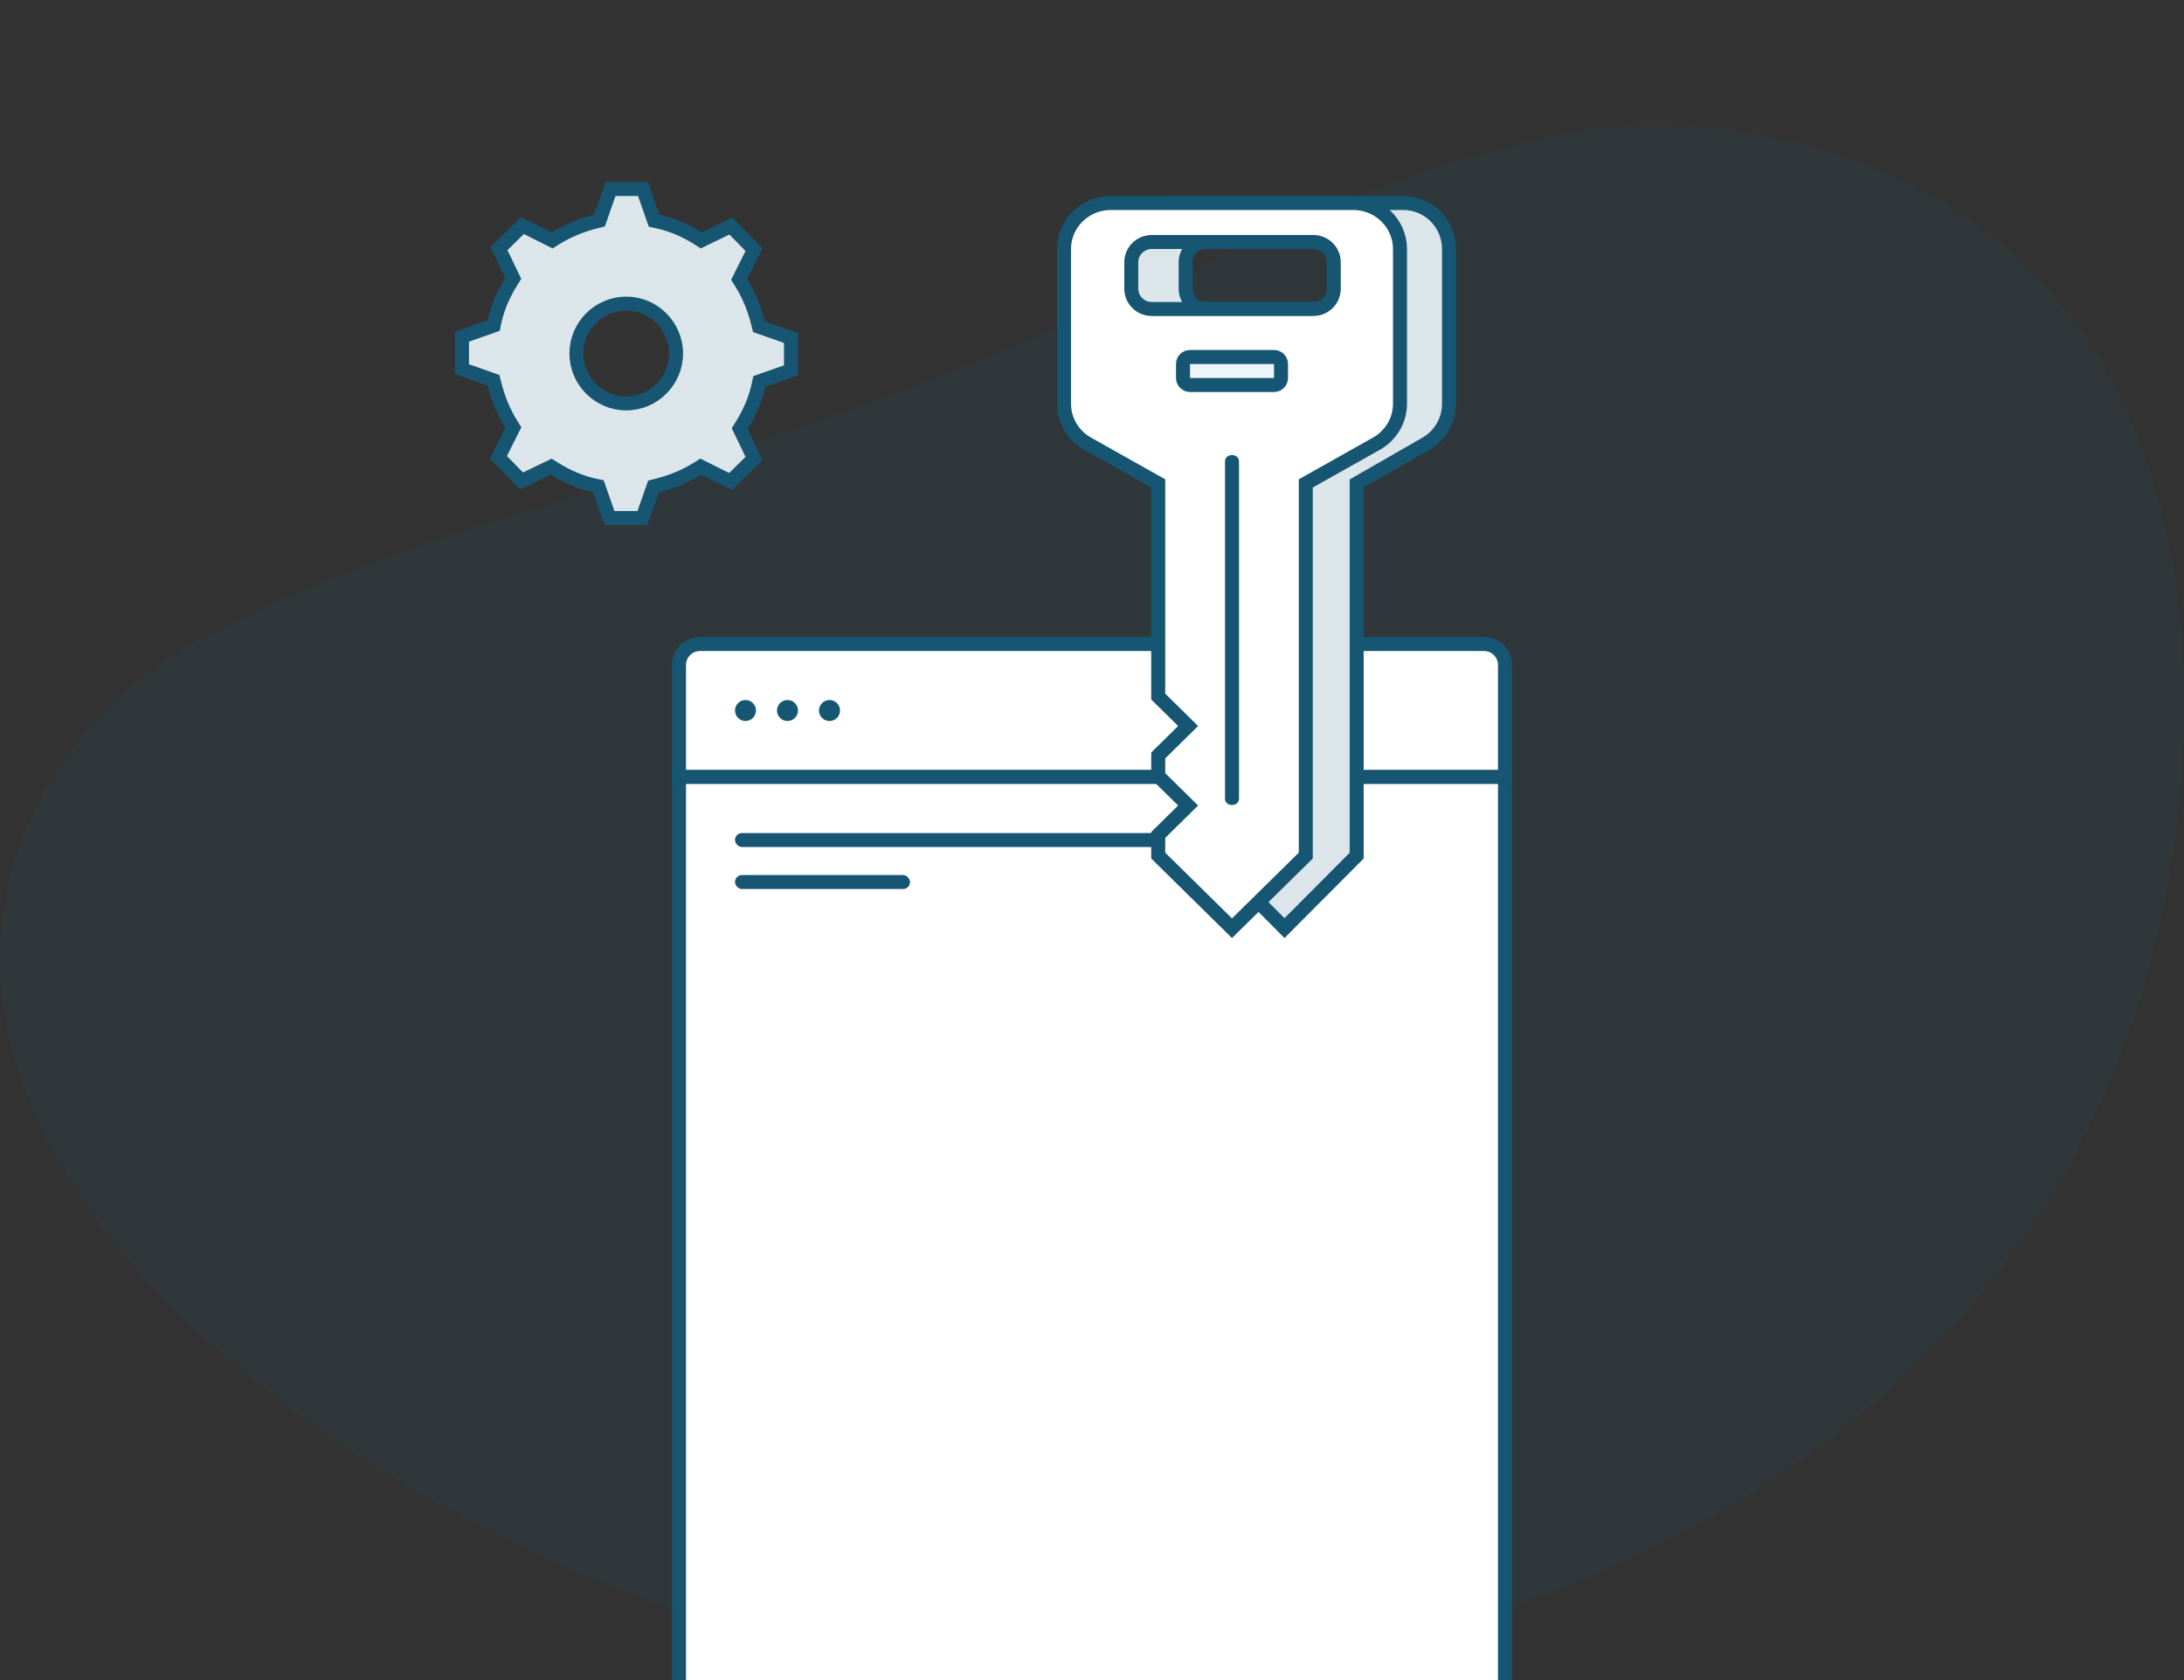
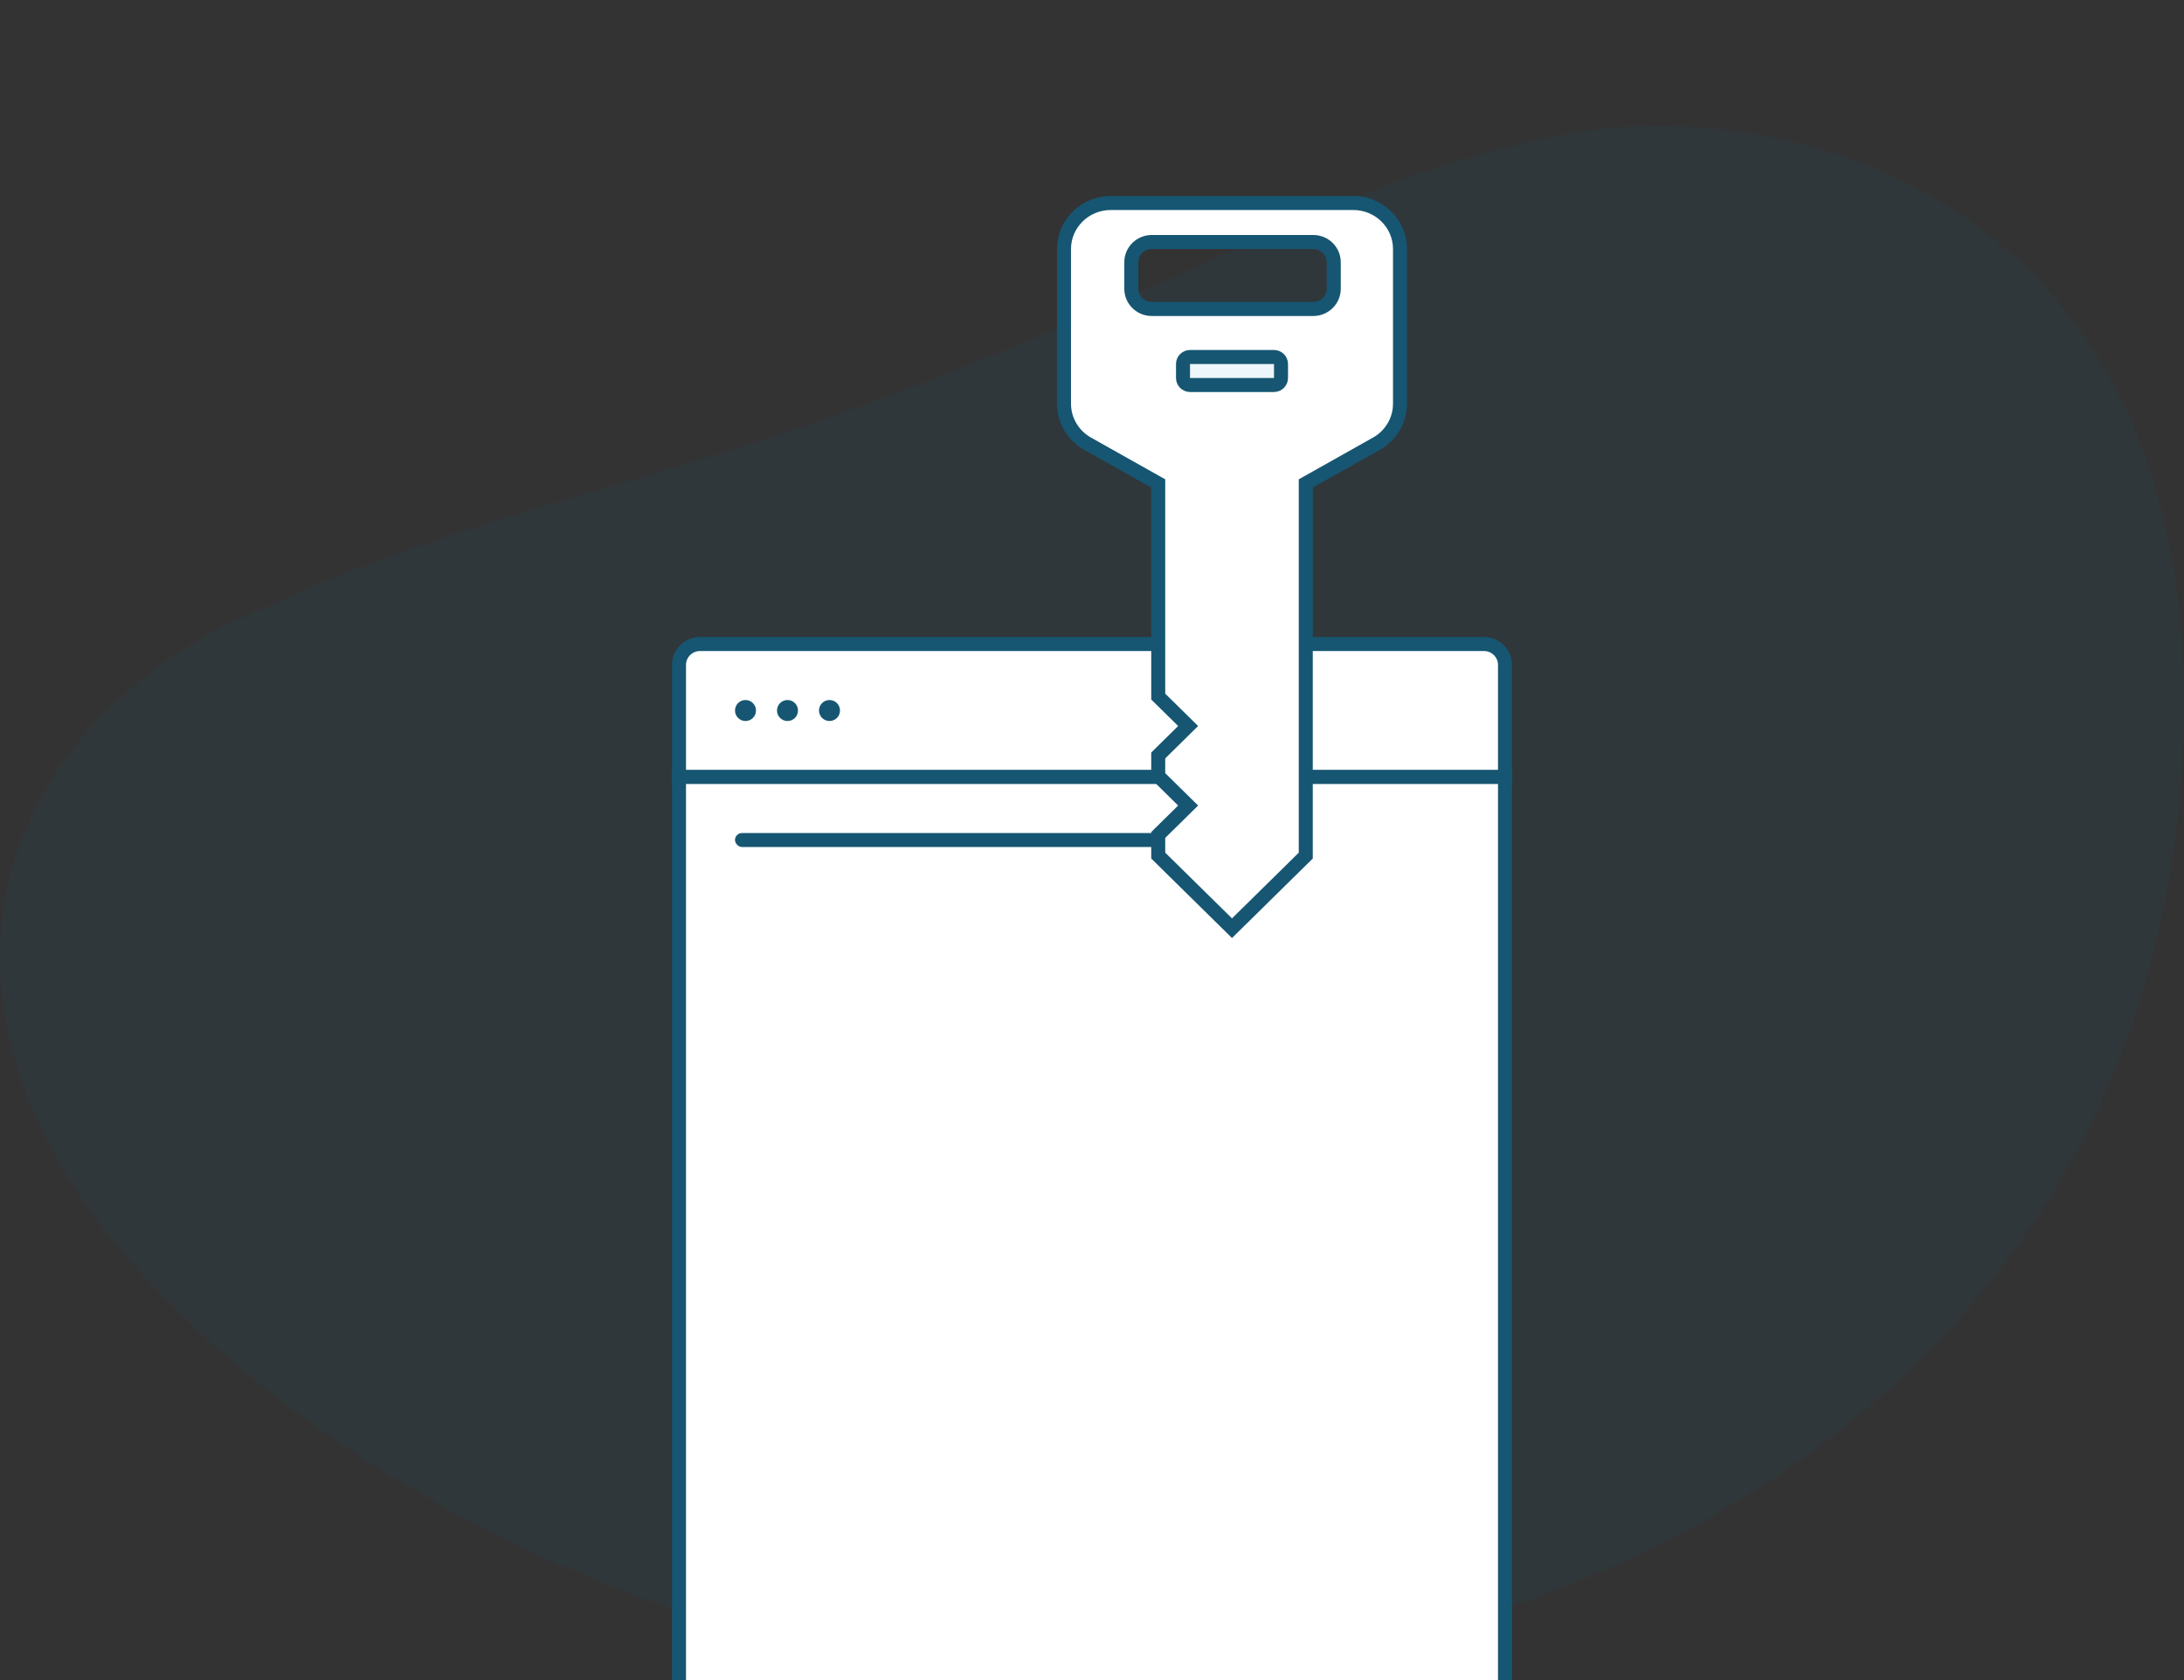
<svg xmlns="http://www.w3.org/2000/svg" width="260" height="200" viewBox="0 0 260 200" fill="none">
  <rect x="0" y="0" width="260" height="200" fill="#333333" stroke="none" />
  <path d="M185.998 16.057C164.214 20.295 147.58 30.001 128.471 37.974C123.679 39.973 108.881 46.577 89.052 52.936C65.956 60.343 49.076 63.735 27.254 74.33C5.431 84.925 -10.018 109.783 7.749 139.531C25.516 169.278 82.486 204.935 141.388 199.434C200.289 193.932 255.715 158.683 259.77 91.242C263.826 23.8 213.228 10.76 185.998 16.057Z" fill="#0B6C96" fill-opacity="0.08" />
  <g clip-path="url(#clip0)">
-     <path d="M94.166 40.233V44.082L90.838 45.252L90.397 45.407L90.299 45.864C89.941 47.539 89.22 49.172 88.305 50.638L88.062 51.027L88.261 51.44L89.763 54.565L86.96 57.318L83.843 55.757L83.424 55.547L83.028 55.796C81.581 56.701 79.943 57.371 78.235 57.799L77.799 57.908L77.651 58.332L76.483 61.666H72.556L71.388 58.332L71.234 57.891L70.777 57.793C69.105 57.434 67.475 56.712 66.011 55.796L65.622 55.552L65.207 55.751L62.089 57.255L59.34 54.448L60.9 51.323L61.109 50.906L60.861 50.51C59.957 49.06 59.288 47.42 58.861 45.709L58.752 45.273L58.329 45.125L55 43.955V40.083L58.329 38.913L58.77 38.758L58.867 38.301C59.225 36.627 59.947 34.994 60.861 33.528L61.104 33.139L60.906 32.725L59.403 29.6L62.206 26.847L65.323 28.409L65.742 28.618L66.139 28.37C67.586 27.464 69.223 26.794 70.932 26.366L71.367 26.257L71.516 25.834L72.684 22.499H76.546L77.714 25.834L77.869 26.275L78.326 26.373C79.997 26.731 81.628 27.454 83.091 28.37L83.481 28.614L83.895 28.414L87.014 26.91L89.762 29.717L88.203 32.842L87.994 33.26L88.241 33.655C89.146 35.105 89.815 36.745 90.242 38.456L90.35 38.892L90.774 39.041L94.166 40.233ZM68.622 42.083C68.622 45.349 71.287 48.02 74.551 48.02C77.816 48.02 80.481 45.349 80.481 42.083C80.481 38.816 77.816 36.145 74.551 36.145C71.287 36.145 68.622 38.816 68.622 42.083Z" fill="#DCE6EA" stroke="#165672" stroke-width="1.667" />
    <path d="M80.833 79.166C80.833 77.786 81.953 76.666 83.333 76.666H176.667C178.047 76.666 179.167 77.786 179.167 79.166V92.5H80.833V79.166Z" fill="white" stroke="#165672" stroke-width="1.667" />
    <path d="M80.833 92.499H179.167V207.499C179.167 208.88 178.047 209.999 176.667 209.999H83.333C81.953 209.999 80.833 208.88 80.833 207.499V92.499Z" fill="white" stroke="#165672" stroke-width="1.667" />
    <rect x="87.5" y="99.166" width="57.5" height="1.667" rx="0.833" fill="#165672" />
-     <rect x="87.5" y="104.166" width="20.833" height="1.667" rx="0.833" fill="#165672" />
    <circle cx="88.75" cy="84.582" r="1.25" fill="#165672" />
    <circle cx="93.75" cy="84.582" r="1.25" fill="#165672" />
    <circle cx="98.75" cy="84.582" r="1.25" fill="#165672" />
-     <path d="M161.507 58.035L161.507 57.553L161.926 57.313L169.755 52.82C171.451 51.846 172.501 50.031 172.501 48.065L172.501 29.642C172.501 26.615 170.058 24.166 167.052 24.166L138.783 24.166C135.777 24.166 133.334 26.615 133.334 29.642L133.334 48.065C133.334 50.031 134.383 51.845 136.08 52.821L143.909 57.313L144.328 57.553L144.328 58.035L144.328 82.929L147.226 85.84L147.811 86.428L147.226 87.016L144.328 89.927L144.328 92.394L147.226 95.305L147.811 95.892L147.226 96.481L144.328 99.391L144.328 101.858L152.917 110.485L161.507 101.858L161.507 58.035ZM141.152 34.375L141.152 31.22C141.152 29.892 142.225 28.809 143.555 28.809L162.402 28.809C163.732 28.809 164.805 29.892 164.805 31.22L164.805 34.375C164.805 35.702 163.732 36.785 162.402 36.785L143.555 36.785C142.225 36.785 141.152 35.702 141.152 34.375Z" fill="#DCE6EA" stroke="#165672" stroke-width="1.667" />
    <path d="M155.449 58.034L155.449 57.547L155.874 57.308L163.863 52.816C165.601 51.838 166.667 50.022 166.667 48.064L166.667 29.642C166.667 26.63 164.183 24.165 161.09 24.165L132.244 24.165C129.152 24.165 126.667 26.63 126.667 29.642L126.667 48.064C126.667 50.022 127.733 51.837 129.472 52.816L137.46 57.308L137.885 57.547L137.885 58.034L137.885 82.924L140.841 85.833L141.445 86.427L140.841 87.021L137.885 89.931L137.885 92.388L140.841 95.298L141.445 95.892L140.841 96.486L137.885 99.395L137.885 101.852L146.667 110.496L155.449 101.852L155.449 58.034ZM134.678 34.374L134.678 31.219C134.678 29.876 135.782 28.808 137.114 28.808L156.345 28.808C157.677 28.808 158.781 29.876 158.781 31.219L158.781 34.374C158.781 35.717 157.677 36.784 156.345 36.784L137.114 36.784C135.782 36.784 134.678 35.717 134.678 34.374Z" fill="white" stroke="#165672" stroke-width="1.667" />
-     <path d="M146.667 95.832C147.127 95.832 147.5 95.512 147.5 95.117L147.5 54.879C147.5 54.485 147.127 54.165 146.667 54.165C146.207 54.165 145.834 54.485 145.834 54.879L145.834 95.117C145.834 95.512 146.207 95.832 146.667 95.832Z" fill="#165672" />
    <path d="M141.667 45.832L151.667 45.832C152.127 45.832 152.501 45.458 152.501 44.998L152.501 43.332C152.501 42.872 152.127 42.498 151.667 42.498L141.667 42.498C141.208 42.498 140.834 42.872 140.834 43.332L140.834 44.998C140.834 45.458 141.208 45.832 141.667 45.832Z" fill="#EDF6FA" stroke="#165672" stroke-width="1.667" />
  </g>
  <defs>
    <clipPath id="clip0">
      <rect width="200" height="200" fill="white" transform="translate(30)" />
    </clipPath>
  </defs>
</svg>